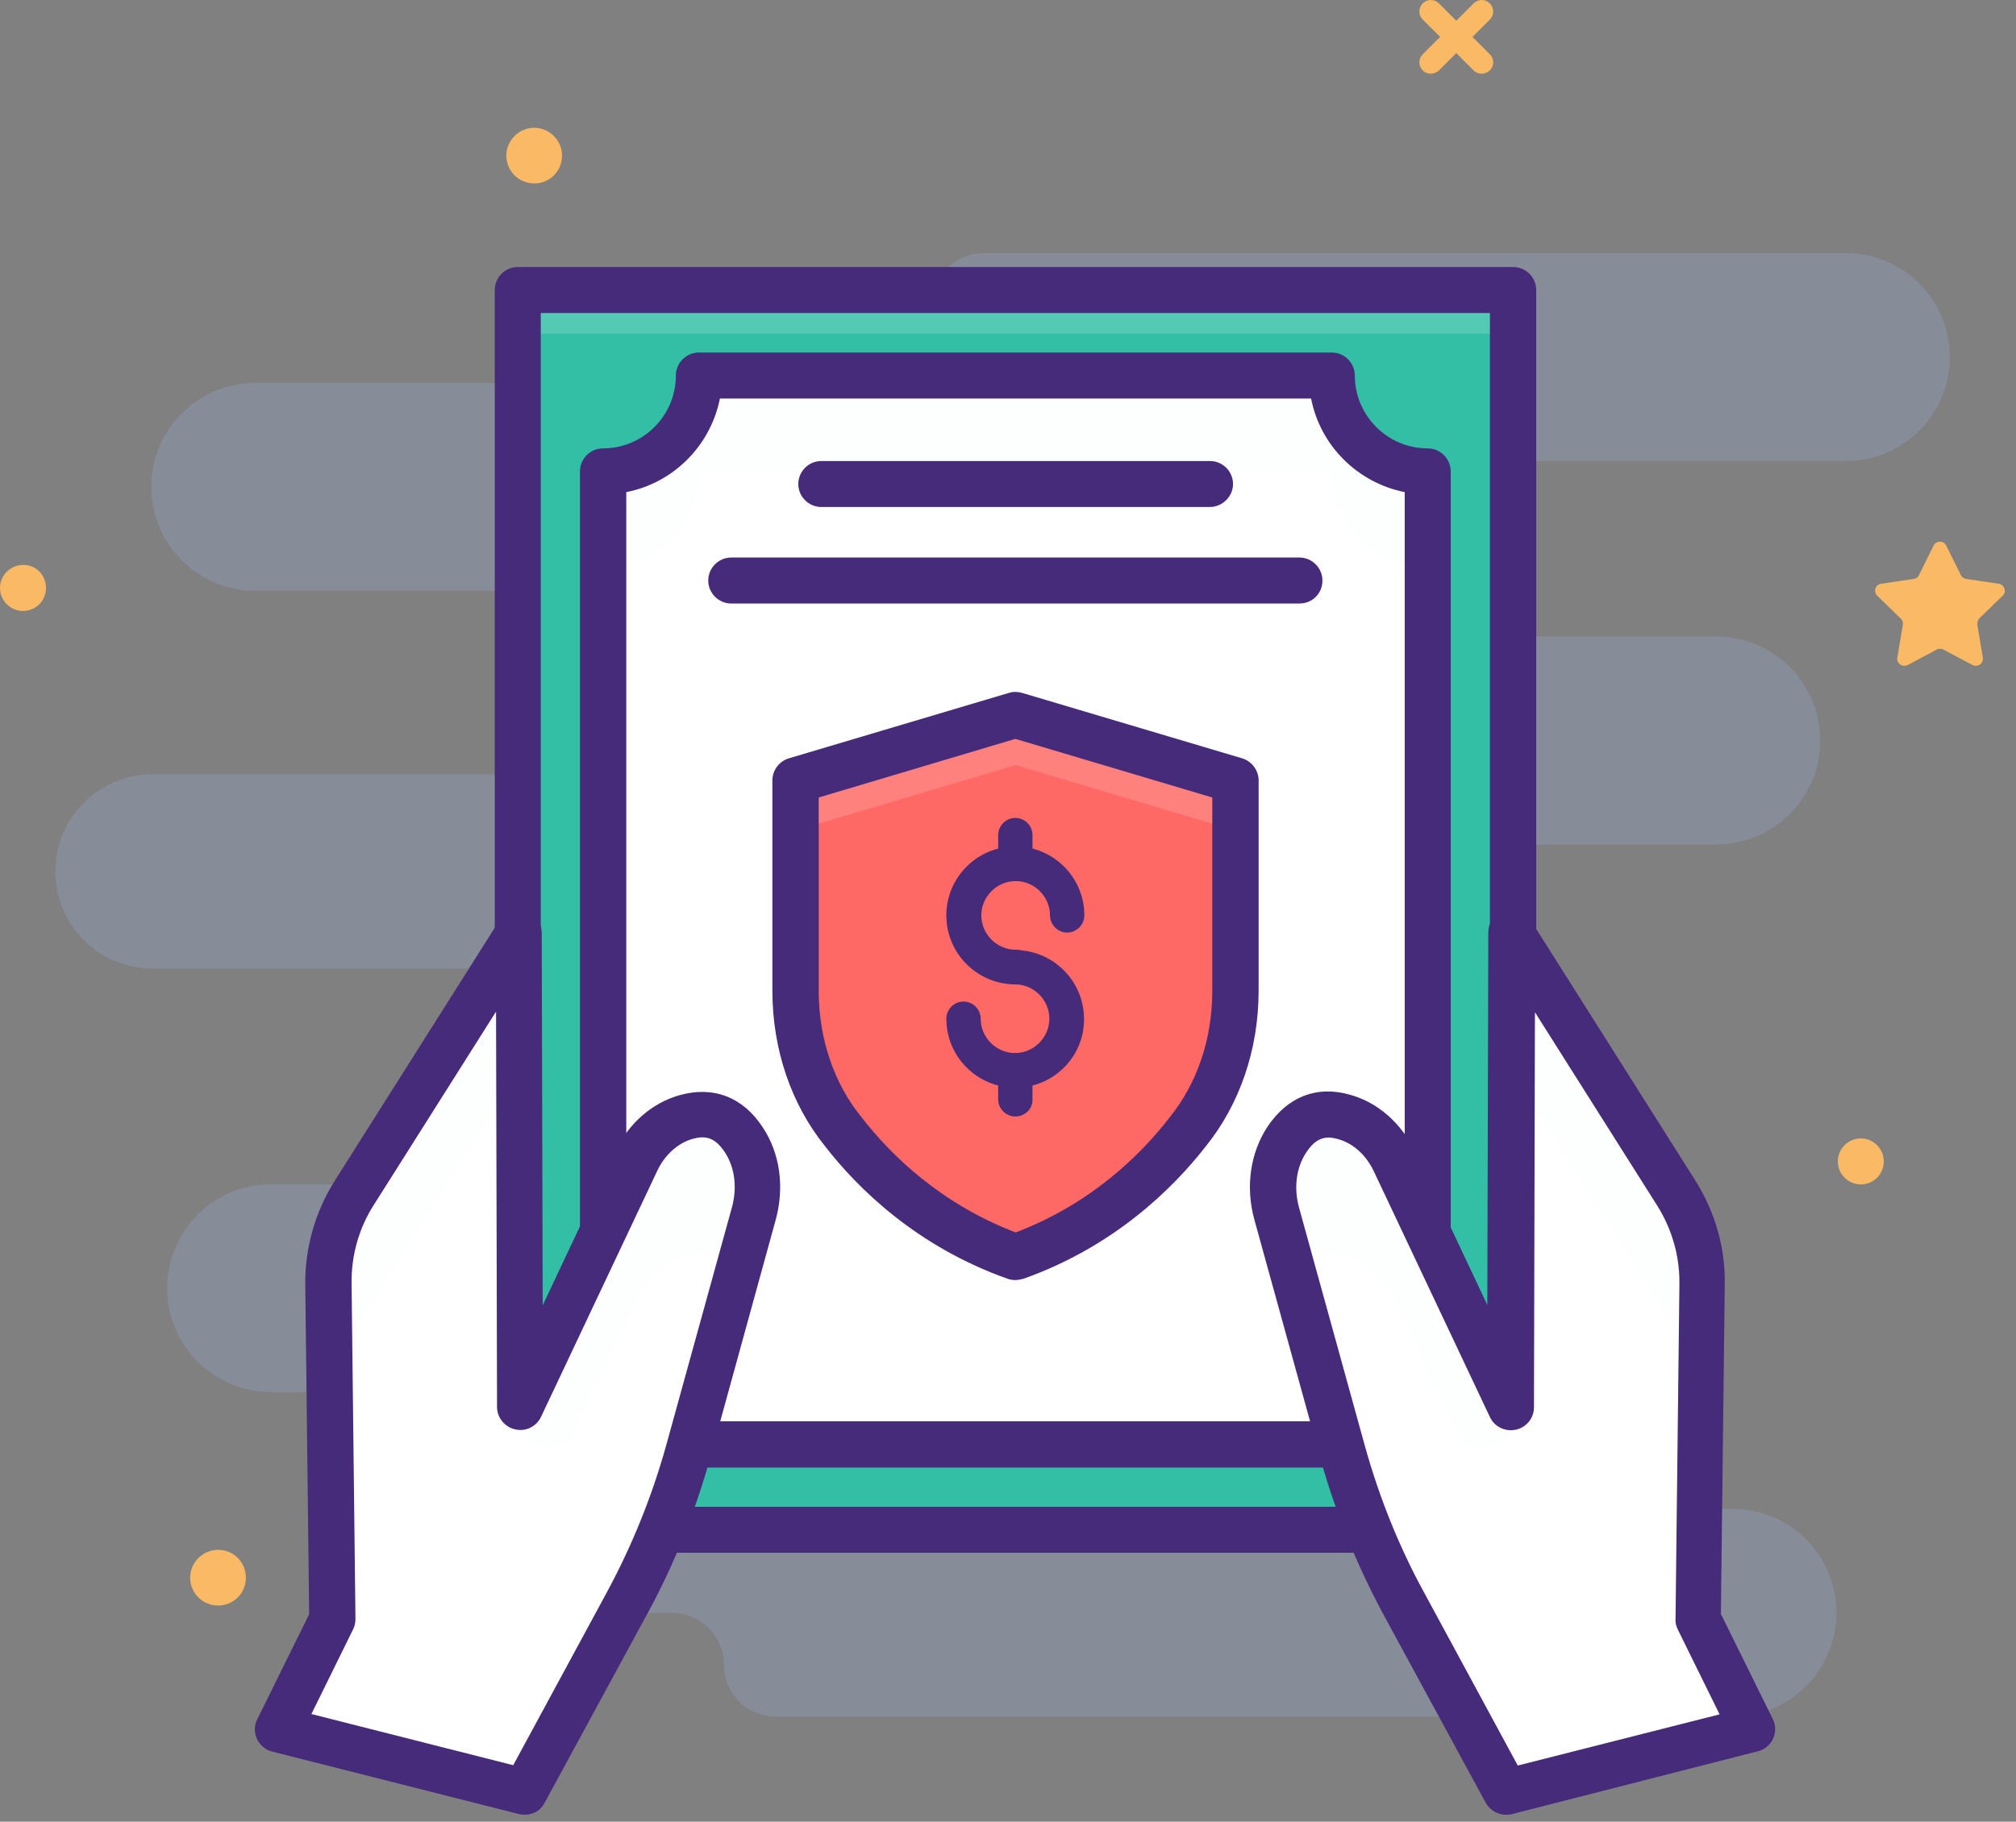
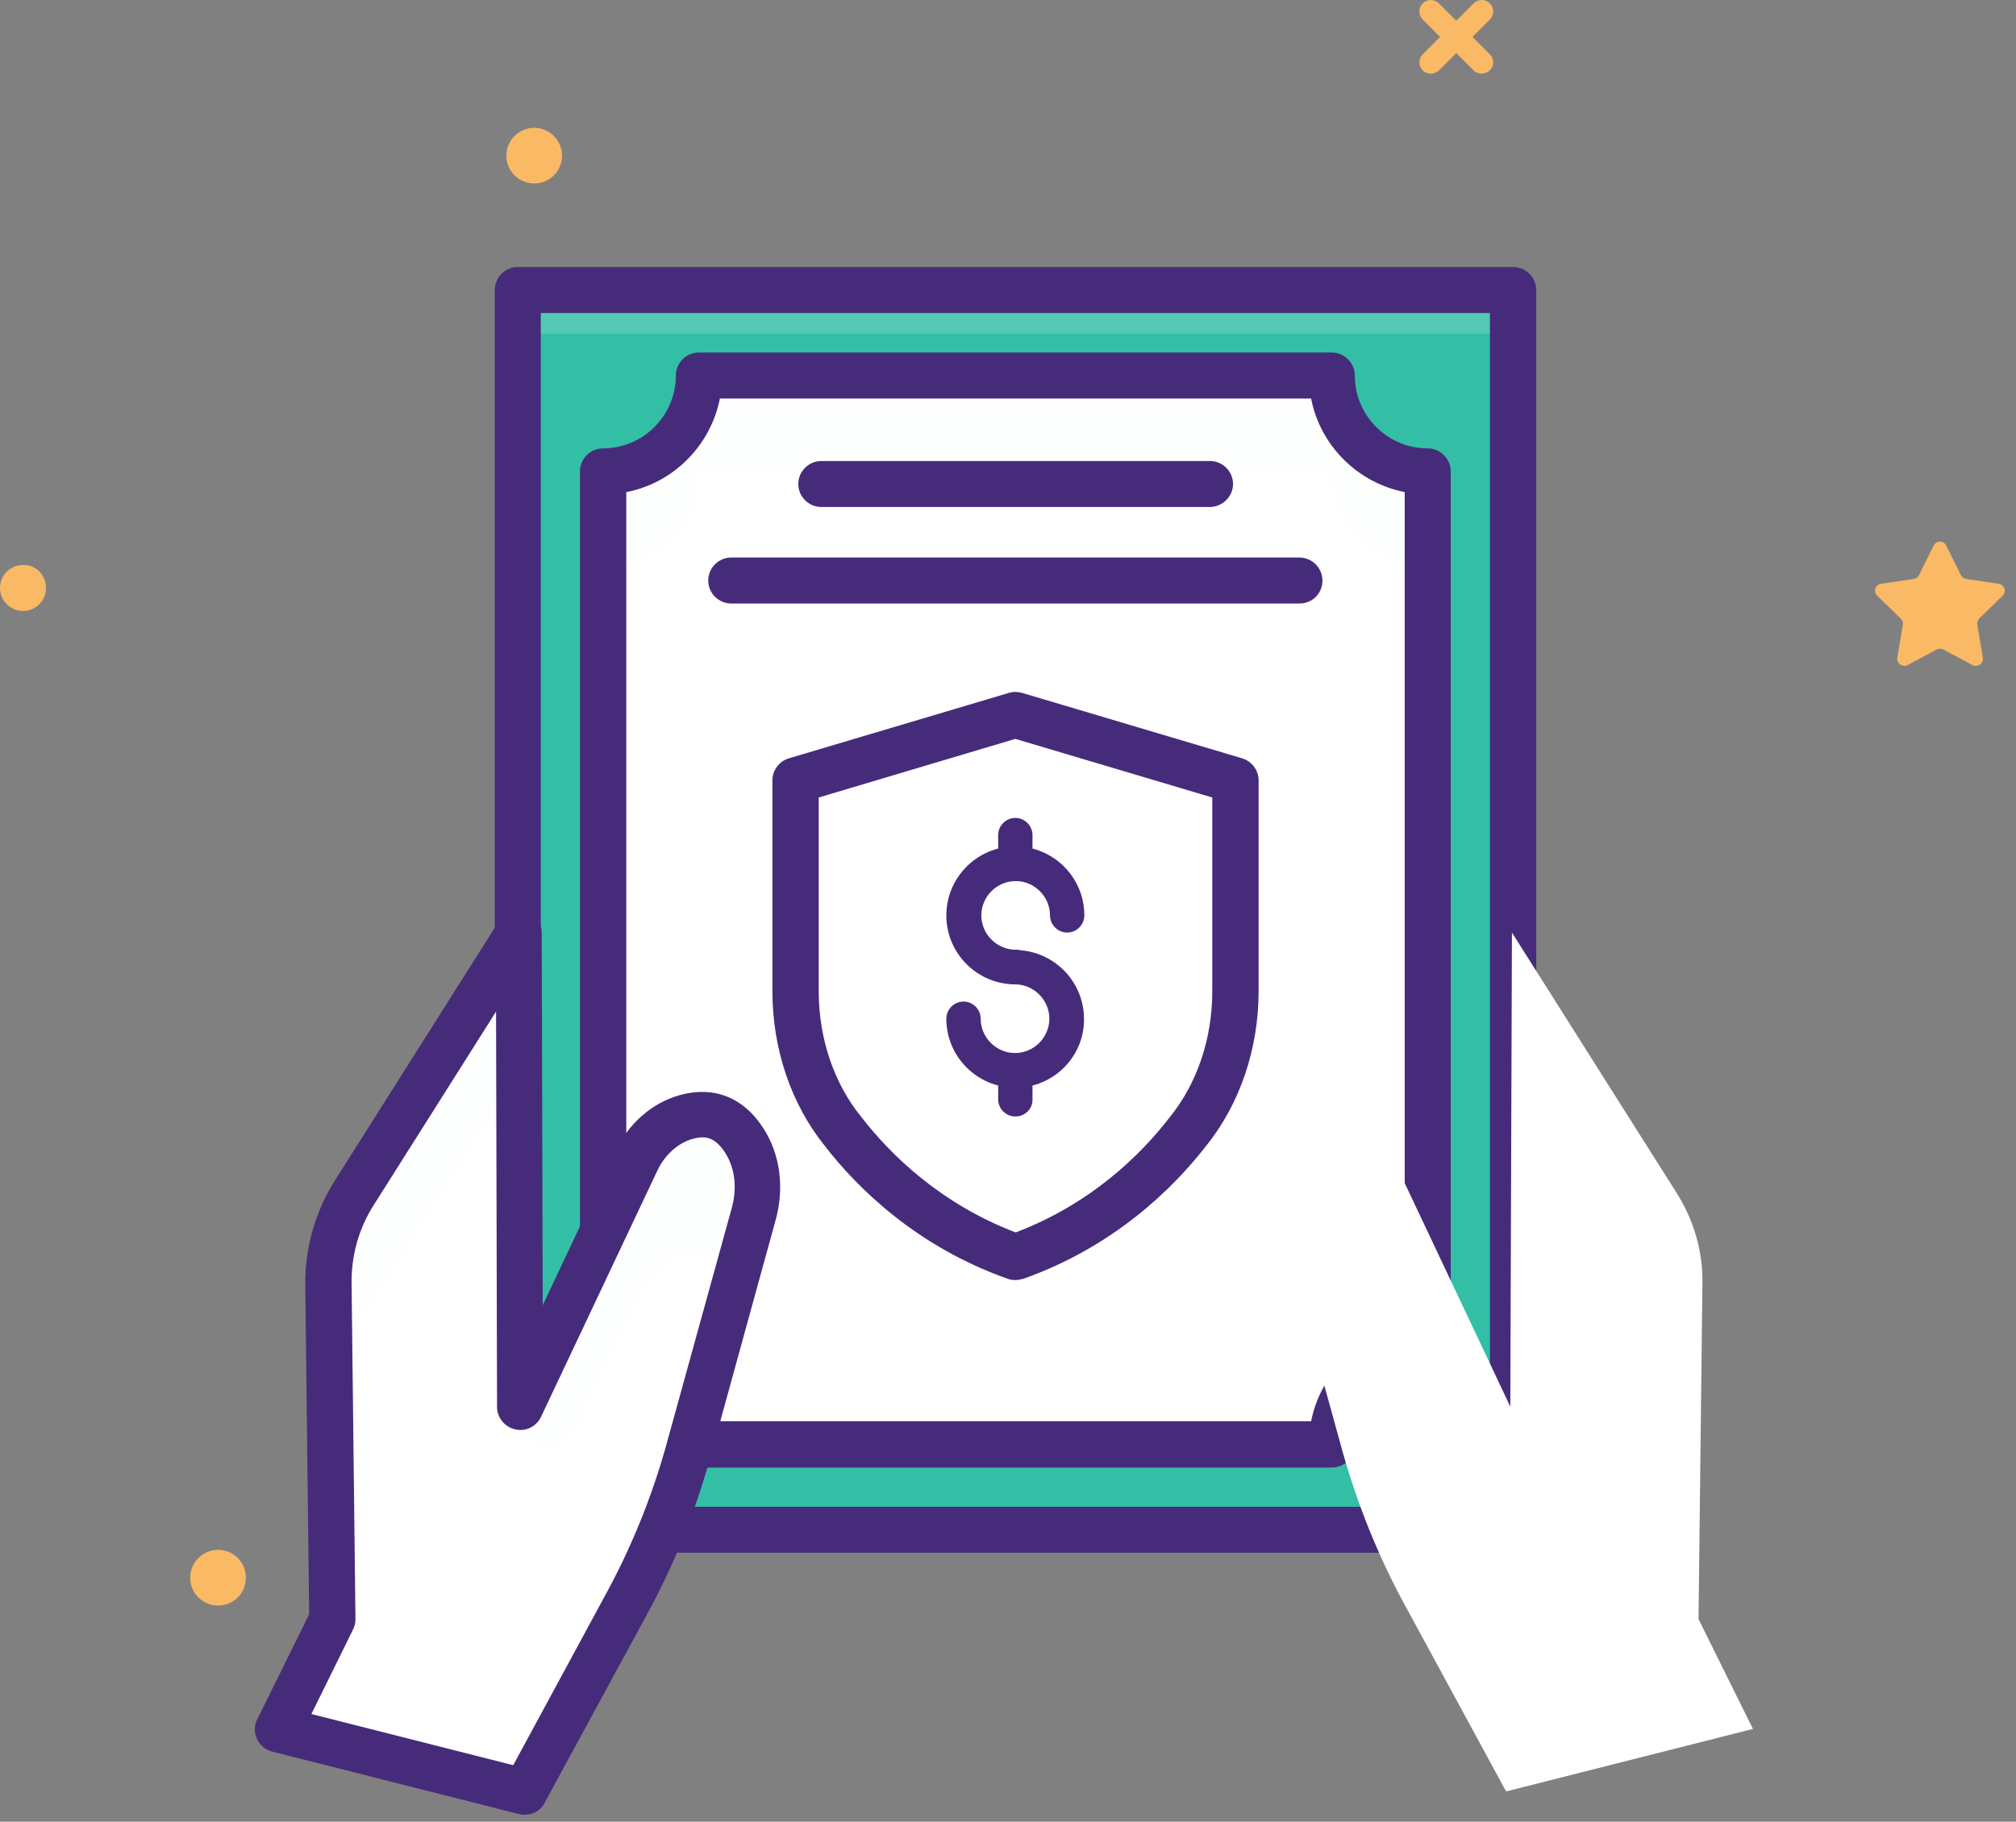
<svg xmlns="http://www.w3.org/2000/svg" width="156" height="141" viewBox="0 0 156 141" fill="none">
  <rect x="0" y="0" width="156" height="141" fill="#808080" stroke="none" />
-   <path opacity="0.2" d="M142.104 124.821C142.104 127.052 141.202 129.057 139.748 130.511C138.294 131.965 136.289 132.867 134.058 132.867H60.035C57.804 132.867 56.025 131.062 56.025 128.856C56.025 127.753 55.573 126.751 54.846 126.024C54.12 125.297 53.117 124.846 52.014 124.846H35.269C33.038 124.846 31.259 123.041 31.259 120.835V111.761C31.259 109.53 29.454 107.75 27.248 107.75H20.981C16.544 107.75 12.935 104.14 12.935 99.704C12.935 97.472 13.837 95.467 15.291 94.013C16.745 92.559 18.75 91.657 20.981 91.657H41.361C43.591 91.657 45.371 89.852 45.371 87.646V74.962H11.807C7.645 74.962 4.287 71.603 4.287 67.442C4.287 65.362 5.114 63.507 6.492 62.128C7.871 60.775 9.726 59.922 11.807 59.922H45.346V49.745C45.346 47.514 43.541 45.734 41.335 45.734H19.753C15.316 45.734 11.706 42.125 11.706 37.688C11.706 35.457 12.609 33.452 14.063 31.998C15.517 30.544 17.522 29.641 19.753 29.641H68.132C70.363 29.641 72.143 27.837 72.143 25.631V23.6C72.143 21.369 73.948 19.59 76.153 19.59H142.831C147.268 19.59 150.878 23.199 150.878 27.636C150.878 29.867 149.975 31.847 148.522 33.326C147.068 34.78 145.062 35.683 142.831 35.683H117.313C113.553 35.683 110.52 38.741 110.52 42.476C110.52 46.236 113.578 49.269 117.313 49.269H132.805C137.241 49.269 140.851 52.879 140.851 57.315C140.851 59.546 139.949 61.527 138.495 63.005C137.041 64.459 135.036 65.362 132.805 65.362H118.04C113.879 65.362 110.52 68.721 110.52 72.882V109.279C110.52 113.44 113.879 116.799 118.04 116.799H134.083C138.495 116.774 142.104 120.384 142.104 124.821Z" fill="#A8C0FF" />
  <path d="M153.009 48.367L153.435 50.898C153.51 51.349 153.034 51.675 152.633 51.475L150.376 50.272C150.226 50.196 150.026 50.196 149.875 50.272L147.619 51.475C147.218 51.675 146.742 51.349 146.817 50.898L147.243 48.367C147.268 48.191 147.218 48.016 147.093 47.89L145.263 46.111C144.937 45.785 145.112 45.258 145.564 45.183L148.095 44.807C148.271 44.782 148.421 44.682 148.496 44.506L149.624 42.225C149.825 41.824 150.402 41.824 150.602 42.225L151.73 44.506C151.805 44.657 151.956 44.782 152.131 44.807L154.663 45.183C155.114 45.258 155.29 45.81 154.964 46.111L153.134 47.89C153.059 48.016 152.983 48.191 153.009 48.367Z" fill="#F9B965" />
-   <path d="M145.77 89.894C145.77 90.896 144.968 91.673 143.991 91.673C143.013 91.673 142.211 90.871 142.211 89.894C142.211 88.916 143.013 88.114 143.991 88.114C144.968 88.114 145.77 88.916 145.77 89.894Z" fill="#F9B965" />
  <path d="M3.559 45.509C3.559 46.511 2.757 47.289 1.78 47.289C0.802 47.289 0 46.486 0 45.509C0 44.531 0.802 43.729 1.78 43.729C2.782 43.704 3.559 44.506 3.559 45.509Z" fill="#F9B965" />
  <path d="M43.491 12.045C43.491 13.248 42.538 14.2 41.335 14.2C40.157 14.2 39.18 13.248 39.18 12.045C39.18 10.867 40.157 9.889 41.335 9.889C42.514 9.889 43.491 10.867 43.491 12.045Z" fill="#F9B965" />
  <path d="M19.026 122.114C19.026 123.317 18.073 124.269 16.87 124.269C15.692 124.269 14.714 123.317 14.714 122.114C14.714 120.935 15.692 119.958 16.87 119.958C18.073 119.958 19.026 120.91 19.026 122.114Z" fill="#F9B965" />
  <path d="M114.656 5.703C114.43 5.703 114.205 5.628 114.029 5.452L110.094 1.517C109.743 1.166 109.743 0.614 110.094 0.263C110.445 -0.088 110.996 -0.088 111.347 0.263L115.283 4.199C115.634 4.55 115.634 5.101 115.283 5.452C115.107 5.602 114.882 5.703 114.656 5.703Z" fill="#F9B965" />
  <path d="M110.721 5.703C110.495 5.703 110.269 5.628 110.094 5.452C109.743 5.101 109.743 4.55 110.094 4.199L114.029 0.263C114.38 -0.088 114.932 -0.088 115.283 0.263C115.634 0.614 115.634 1.166 115.283 1.517L111.347 5.452C111.172 5.602 110.946 5.703 110.721 5.703Z" fill="#F9B965" />
  <path d="M117.096 22.448V118.379H40.065V22.448H117.096Z" fill="#33BFA6" />
  <g opacity="0.4">
    <path opacity="0.4" d="M40.065 22.448V25.831H117.071V22.448H40.065Z" fill="white" />
  </g>
  <path d="M117.096 120.183H40.065C39.087 120.183 38.285 119.381 38.285 118.404V22.448C38.285 21.47 39.087 20.668 40.065 20.668H117.096C118.073 20.668 118.875 21.47 118.875 22.448V118.379C118.875 119.381 118.073 120.183 117.096 120.183ZM41.845 116.624H115.291V24.227H41.845V116.624Z" fill="#472B7B" />
  <path d="M46.658 104.366V36.485C50.769 36.485 54.077 33.151 54.077 29.065H103.058C103.058 33.176 106.392 36.485 110.478 36.485V104.391C106.367 104.391 103.058 107.725 103.058 111.811H54.077C54.077 107.7 50.769 104.366 46.658 104.366Z" fill="white" />
  <g opacity="0.1">
    <path opacity="0.1" d="M110.503 36.485V43.955C106.392 43.955 103.083 40.621 103.083 36.535H54.077C54.077 40.621 50.743 43.955 46.658 43.955V36.485C50.743 36.485 54.077 33.151 54.077 29.04H103.058C103.083 33.151 106.392 36.485 110.503 36.485Z" fill="#294157" />
  </g>
  <path d="M103.058 113.591H54.077C53.1 113.591 52.298 112.789 52.298 111.811C52.298 108.703 49.766 106.171 46.658 106.171C45.68 106.171 44.878 105.369 44.878 104.391V36.485C44.878 35.508 45.68 34.705 46.658 34.705C49.766 34.705 52.298 32.174 52.298 29.065C52.298 28.088 53.1 27.286 54.077 27.286H103.058C104.036 27.286 104.838 28.088 104.838 29.065C104.838 32.174 107.37 34.705 110.478 34.705C111.456 34.705 112.258 35.508 112.258 36.485V104.391C112.258 105.369 111.456 106.171 110.478 106.171C107.37 106.171 104.838 108.703 104.838 111.811C104.838 112.789 104.061 113.591 103.058 113.591ZM55.707 110.006H101.454C102.181 106.347 105.063 103.464 108.698 102.762V38.09C105.038 37.362 102.156 34.48 101.454 30.845H55.707C54.98 34.505 52.097 37.388 48.462 38.09V102.762C52.097 103.489 54.98 106.372 55.707 110.006Z" fill="#472B7B" />
  <path d="M93.608 39.242H63.553C62.575 39.242 61.773 38.44 61.773 37.463C61.773 36.485 62.575 35.683 63.553 35.683H93.633C94.611 35.683 95.413 36.485 95.413 37.463C95.413 38.44 94.586 39.242 93.608 39.242Z" fill="#472B7B" />
  <path d="M100.551 46.712H56.584C55.606 46.712 54.804 45.91 54.804 44.933C54.804 43.955 55.606 43.153 56.584 43.153H100.551C101.529 43.153 102.331 43.955 102.331 44.933C102.331 45.935 101.554 46.712 100.551 46.712Z" fill="#472B7B" />
  <path d="M116.995 72.18L129.755 92.359C131.083 94.465 131.785 96.896 131.735 99.378L131.434 125.322L135.645 133.82L116.544 138.658L108.648 124.119C106.618 120.384 105.039 116.424 103.885 112.338L98.797 93.913C98.27 91.983 98.471 89.853 99.574 88.173C100.702 86.469 102.181 85.892 104.011 86.418C105.74 86.92 107.119 88.248 107.896 89.878L116.87 108.878L116.995 72.18Z" fill="white" />
  <path d="M40.165 72.18L27.406 92.359C26.078 94.465 25.376 96.896 25.426 99.378L25.727 125.322L21.515 133.82L40.616 138.658L48.513 124.119C50.543 120.384 52.122 116.424 53.275 112.338L58.364 93.913C58.89 91.983 58.69 89.853 57.587 88.173C56.459 86.469 54.98 85.892 53.15 86.418C51.42 86.92 50.041 88.248 49.264 89.878L40.24 108.929L40.165 72.18Z" fill="white" />
  <g opacity="0.1">
-     <path opacity="0.1" d="M131.634 108.302C131.409 106.422 130.782 104.642 129.754 103.013L116.995 82.834L116.945 109.856C116.945 112.187 113.762 112.914 112.759 110.783L107.921 100.581C107.169 98.952 105.765 97.598 104.036 97.122C102.432 96.671 101.078 97.047 100 98.3L98.797 93.939C98.27 92.033 98.471 89.953 99.524 88.298C100.652 86.519 102.156 85.917 104.036 86.444C105.765 86.945 107.144 88.273 107.921 89.928L116.895 108.929L116.97 72.18L129.729 92.359C131.033 94.465 131.735 96.896 131.71 99.378L131.634 108.302Z" fill="#294157" />
-   </g>
+     </g>
  <g opacity="0.1">
    <path opacity="0.1" d="M58.339 93.939L57.136 98.3C56.058 97.047 54.704 96.671 53.1 97.122C51.37 97.599 49.992 98.952 49.189 100.581L44.377 110.784C43.374 112.889 40.215 112.187 40.19 109.856L40.115 82.834L27.356 103.013C26.328 104.617 25.702 106.447 25.476 108.302L25.351 99.378C25.326 96.897 26.028 94.465 27.356 92.359L40.115 72.181L40.215 108.929L49.189 89.928C49.967 88.299 51.345 86.945 53.1 86.444C54.93 85.917 56.409 86.494 57.562 88.198C58.69 89.903 58.865 92.009 58.339 93.939Z" fill="#294157" />
  </g>
-   <path d="M116.544 140.463C115.892 140.463 115.291 140.112 114.965 139.535L107.069 124.996C104.988 121.136 103.334 117.05 102.156 112.839L97.067 94.415C96.365 91.883 96.741 89.251 98.07 87.221C99.624 84.889 101.905 83.987 104.487 84.739C106.643 85.341 108.473 86.97 109.5 89.151L115.09 101.007L115.166 72.18C115.166 71.378 115.692 70.701 116.444 70.476C117.196 70.25 118.023 70.576 118.449 71.228L131.208 91.407C132.712 93.813 133.515 96.57 133.464 99.403L133.164 124.921L137.174 133.043C137.425 133.519 137.425 134.096 137.199 134.572C136.974 135.073 136.548 135.424 136.021 135.55L116.995 140.413C116.845 140.463 116.695 140.463 116.544 140.463ZM102.808 88.048C102.206 88.048 101.654 88.323 101.078 89.201C100.301 90.379 100.1 91.933 100.526 93.487L105.615 111.911C106.718 115.872 108.247 119.707 110.227 123.317L117.447 136.653L133.063 132.692L129.83 126.124C129.704 125.874 129.629 125.598 129.654 125.322L129.955 99.378C129.98 97.222 129.378 95.142 128.25 93.337L118.775 78.347L118.7 108.928C118.7 109.756 118.123 110.483 117.296 110.658C116.469 110.834 115.642 110.433 115.291 109.681L106.317 90.68C105.715 89.401 104.713 88.499 103.56 88.173C103.284 88.098 103.033 88.048 102.808 88.048Z" fill="#472B7B" />
  <path d="M40.591 140.463C40.441 140.463 40.291 140.438 40.165 140.412L21.064 135.575C20.538 135.449 20.112 135.073 19.886 134.597C19.66 134.096 19.66 133.544 19.911 133.068L23.922 124.946L23.621 99.428C23.596 96.596 24.373 93.838 25.877 91.432L38.636 71.253C39.062 70.576 39.864 70.275 40.642 70.501C41.394 70.726 41.92 71.428 41.92 72.205L41.995 101.032L47.585 89.176C48.613 86.97 50.443 85.365 52.598 84.764C55.205 84.037 57.486 84.914 59.016 87.246C60.369 89.276 60.72 91.908 60.018 94.44L54.955 112.839C53.776 117.075 52.147 121.161 50.042 124.996L42.145 139.535C41.845 140.137 41.243 140.463 40.591 140.463ZM24.097 132.667L39.714 136.627L46.933 123.292C48.889 119.682 50.443 115.847 51.546 111.886L56.634 93.462C57.06 91.908 56.86 90.354 56.083 89.176C55.281 87.972 54.529 87.897 53.601 88.148C52.448 88.474 51.42 89.401 50.844 90.655L41.87 109.655C41.519 110.407 40.692 110.834 39.864 110.633C39.062 110.458 38.461 109.731 38.461 108.903L38.385 78.297L28.91 93.287C27.757 95.091 27.18 97.197 27.206 99.328L27.506 125.297C27.506 125.573 27.456 125.849 27.331 126.099L24.097 132.667Z" fill="#472B7B" />
-   <path d="M95.588 60.399V76.692C95.588 80.653 94.385 84.538 91.903 87.597C89.221 91.031 84.885 95.067 78.568 97.297C72.251 95.067 67.914 91.056 65.232 87.597C62.751 84.538 61.547 80.653 61.547 76.692V60.399L78.568 55.335L95.588 60.399Z" fill="#FF6965" />
  <g opacity="0.4">
    <path opacity="0.4" d="M95.588 60.399V64.284L78.593 59.221L61.547 64.284V60.399L78.593 55.361L95.588 60.399Z" fill="white" />
  </g>
  <path d="M78.568 99.077C78.367 99.077 78.167 99.052 77.966 98.977C70.972 96.495 66.41 92.033 63.828 88.7C61.221 85.466 59.768 81.204 59.768 76.692V60.399C59.768 59.622 60.294 58.92 61.046 58.694L78.066 53.631C78.392 53.531 78.743 53.531 79.094 53.631L96.115 58.694C96.867 58.92 97.393 59.622 97.393 60.399V76.692C97.393 81.204 95.939 85.466 93.307 88.725C90.75 92.008 86.188 96.495 79.195 98.977C78.969 99.027 78.768 99.077 78.568 99.077ZM63.352 61.727V76.692C63.352 80.377 64.53 83.862 66.661 86.469C68.892 89.351 72.752 93.161 78.593 95.392C84.459 93.161 88.294 89.351 90.5 86.494C92.655 83.837 93.808 80.377 93.808 76.692V61.727L78.568 57.19L63.352 61.727Z" fill="#472B7B" />
  <path d="M78.568 76.191C75.635 76.191 73.228 73.81 73.228 70.852C73.228 67.919 75.61 65.513 78.568 65.513C81.501 65.513 83.907 67.894 83.907 70.852C83.907 71.579 83.305 72.18 82.579 72.18C81.852 72.18 81.25 71.579 81.25 70.852C81.25 69.398 80.047 68.195 78.593 68.195C77.139 68.195 75.936 69.398 75.936 70.852C75.936 72.306 77.139 73.509 78.593 73.509C79.32 73.509 79.921 74.111 79.921 74.838C79.921 75.59 79.32 76.191 78.568 76.191Z" fill="#472B7B" />
  <path d="M78.568 84.187C75.635 84.187 73.228 81.806 73.228 78.848C73.228 78.121 73.83 77.52 74.557 77.52C75.284 77.52 75.886 78.121 75.886 78.848C75.886 80.302 77.089 81.505 78.543 81.505C79.997 81.505 81.2 80.302 81.2 78.848C81.2 77.394 79.997 76.191 78.543 76.191C77.816 76.191 77.214 75.589 77.214 74.862C77.214 74.135 77.816 73.534 78.543 73.534C81.475 73.534 83.882 75.915 83.882 78.873C83.907 81.781 81.526 84.187 78.568 84.187Z" fill="#472B7B" />
  <path d="M78.568 68.195C77.841 68.195 77.239 67.593 77.239 66.866V64.635C77.239 63.908 77.841 63.307 78.568 63.307C79.295 63.307 79.896 63.908 79.896 64.635V66.866C79.921 67.593 79.32 68.195 78.568 68.195Z" fill="#472B7B" />
  <path d="M78.568 86.418C77.841 86.418 77.239 85.817 77.239 85.09V82.859C77.239 82.132 77.841 81.53 78.568 81.53C79.295 81.53 79.896 82.132 79.896 82.859V85.09C79.921 85.817 79.32 86.418 78.568 86.418Z" fill="#472B7B" />
</svg>